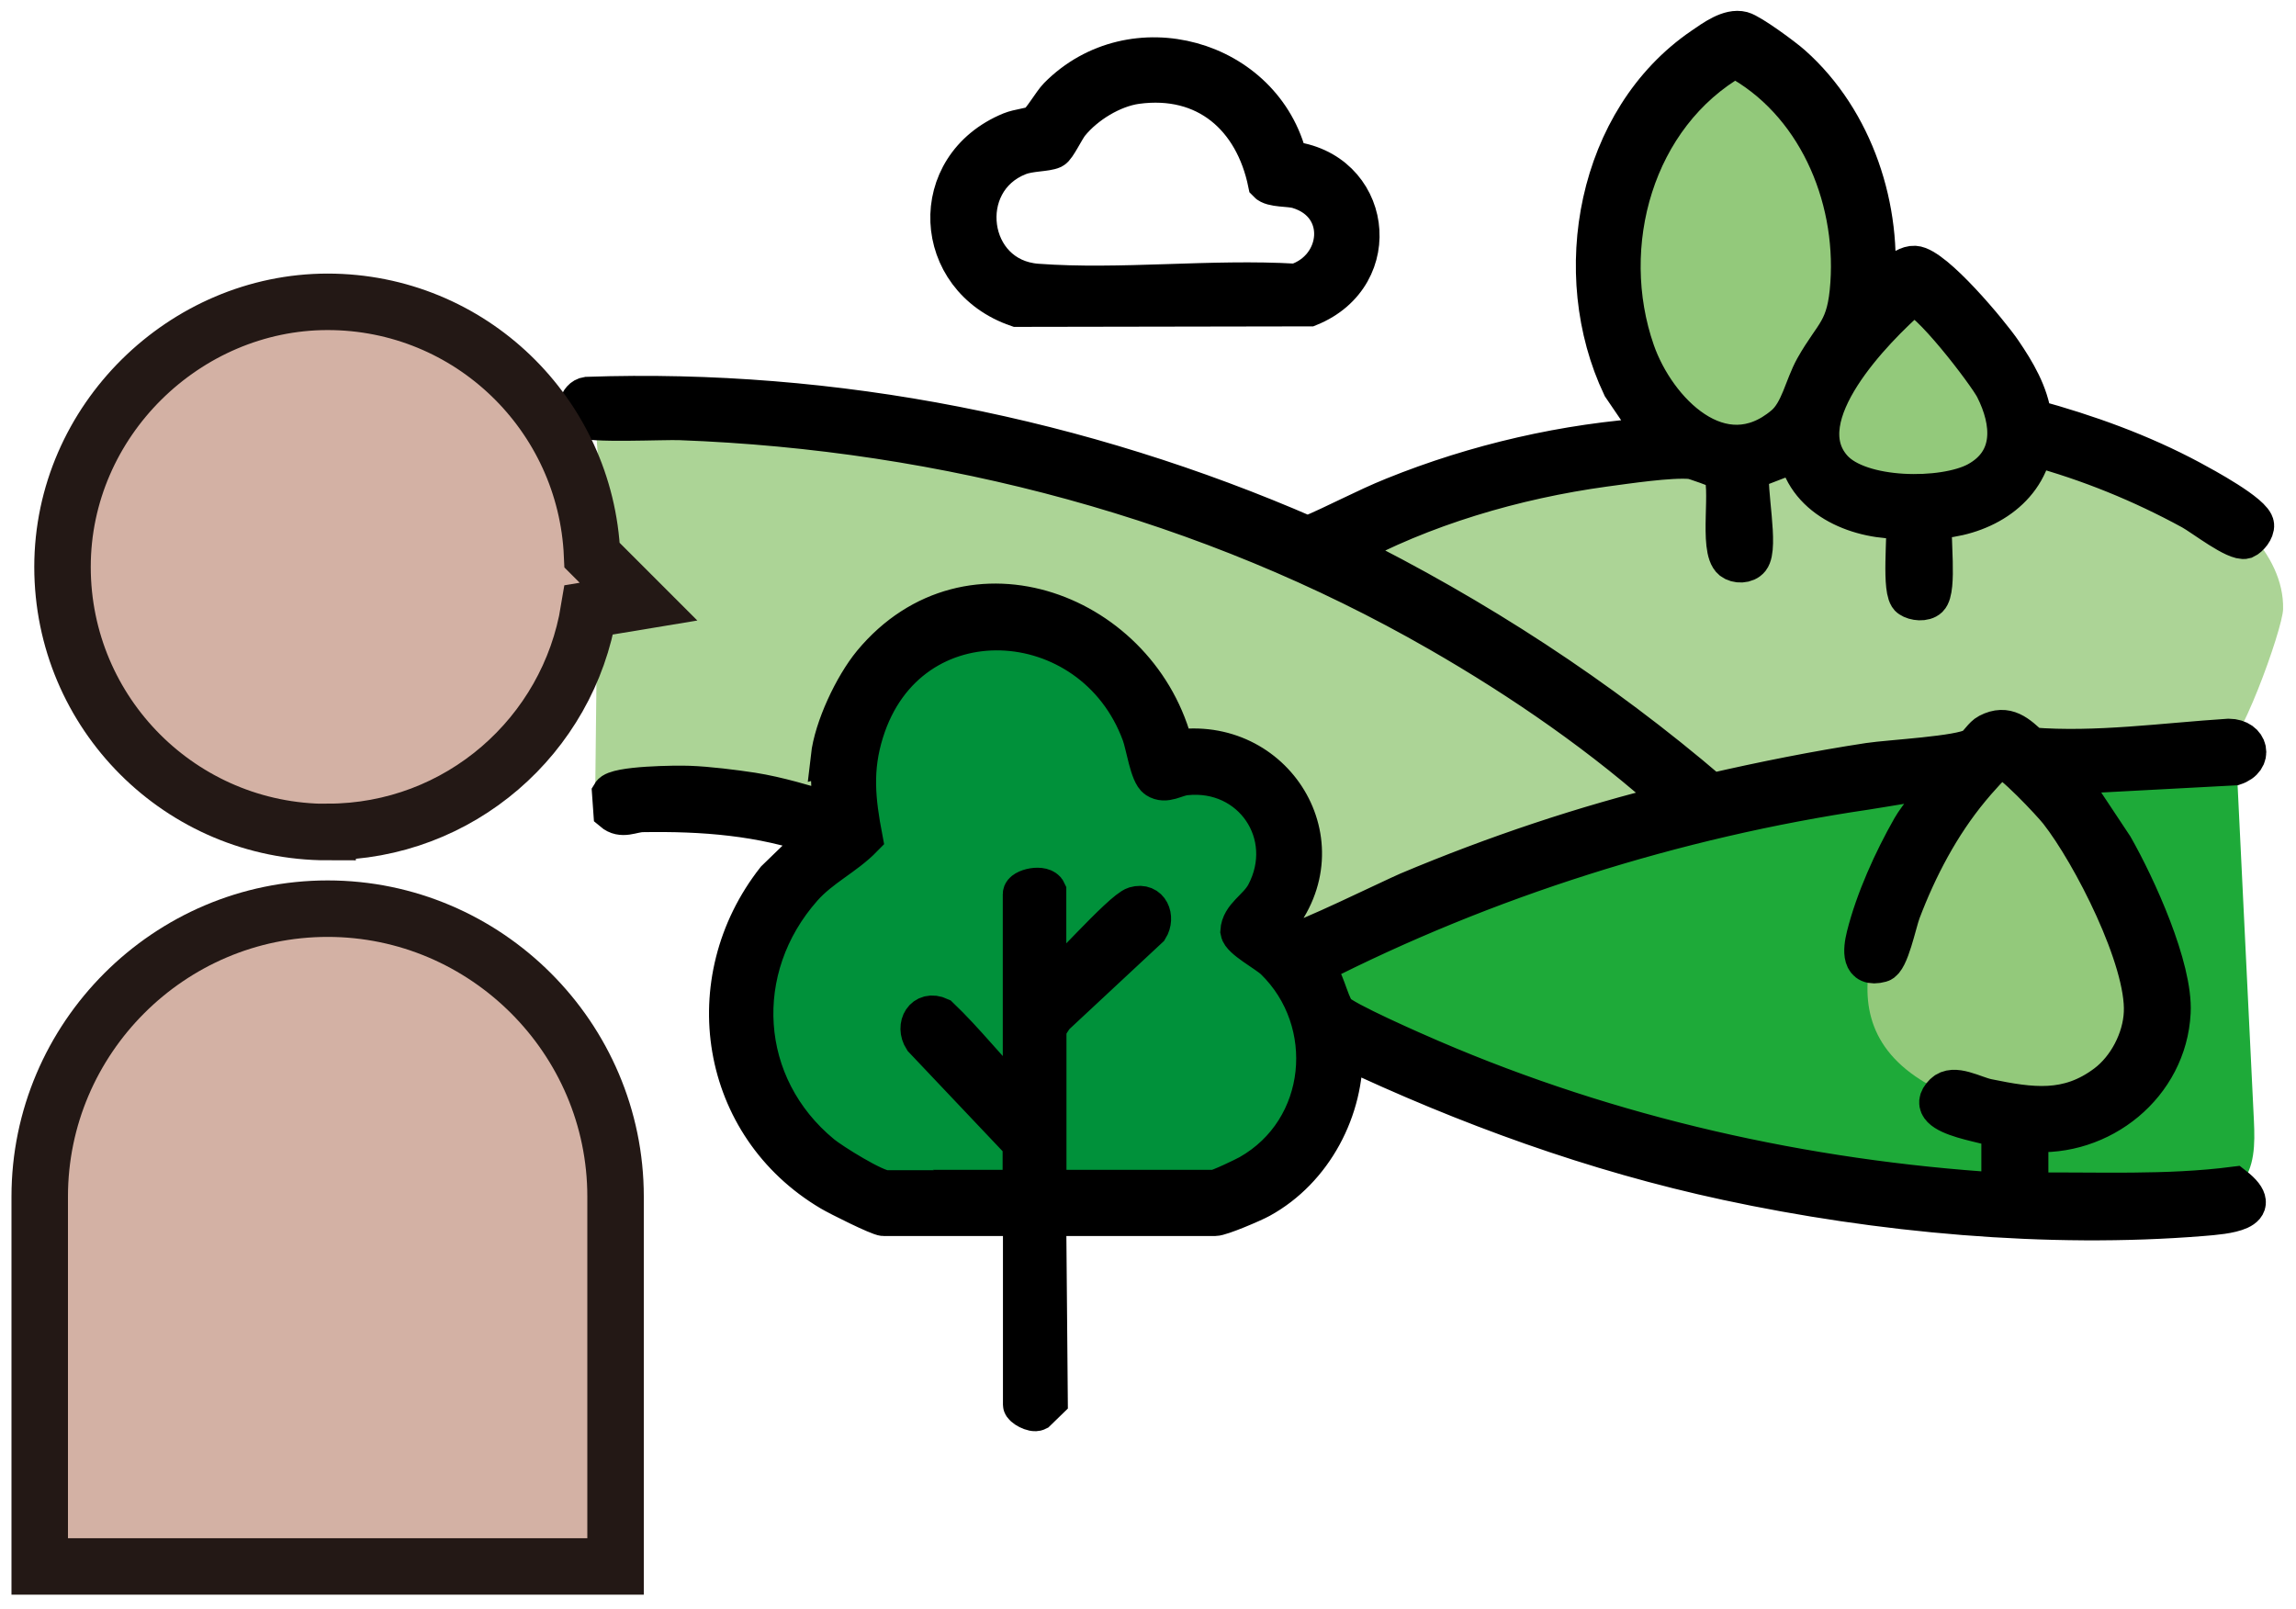
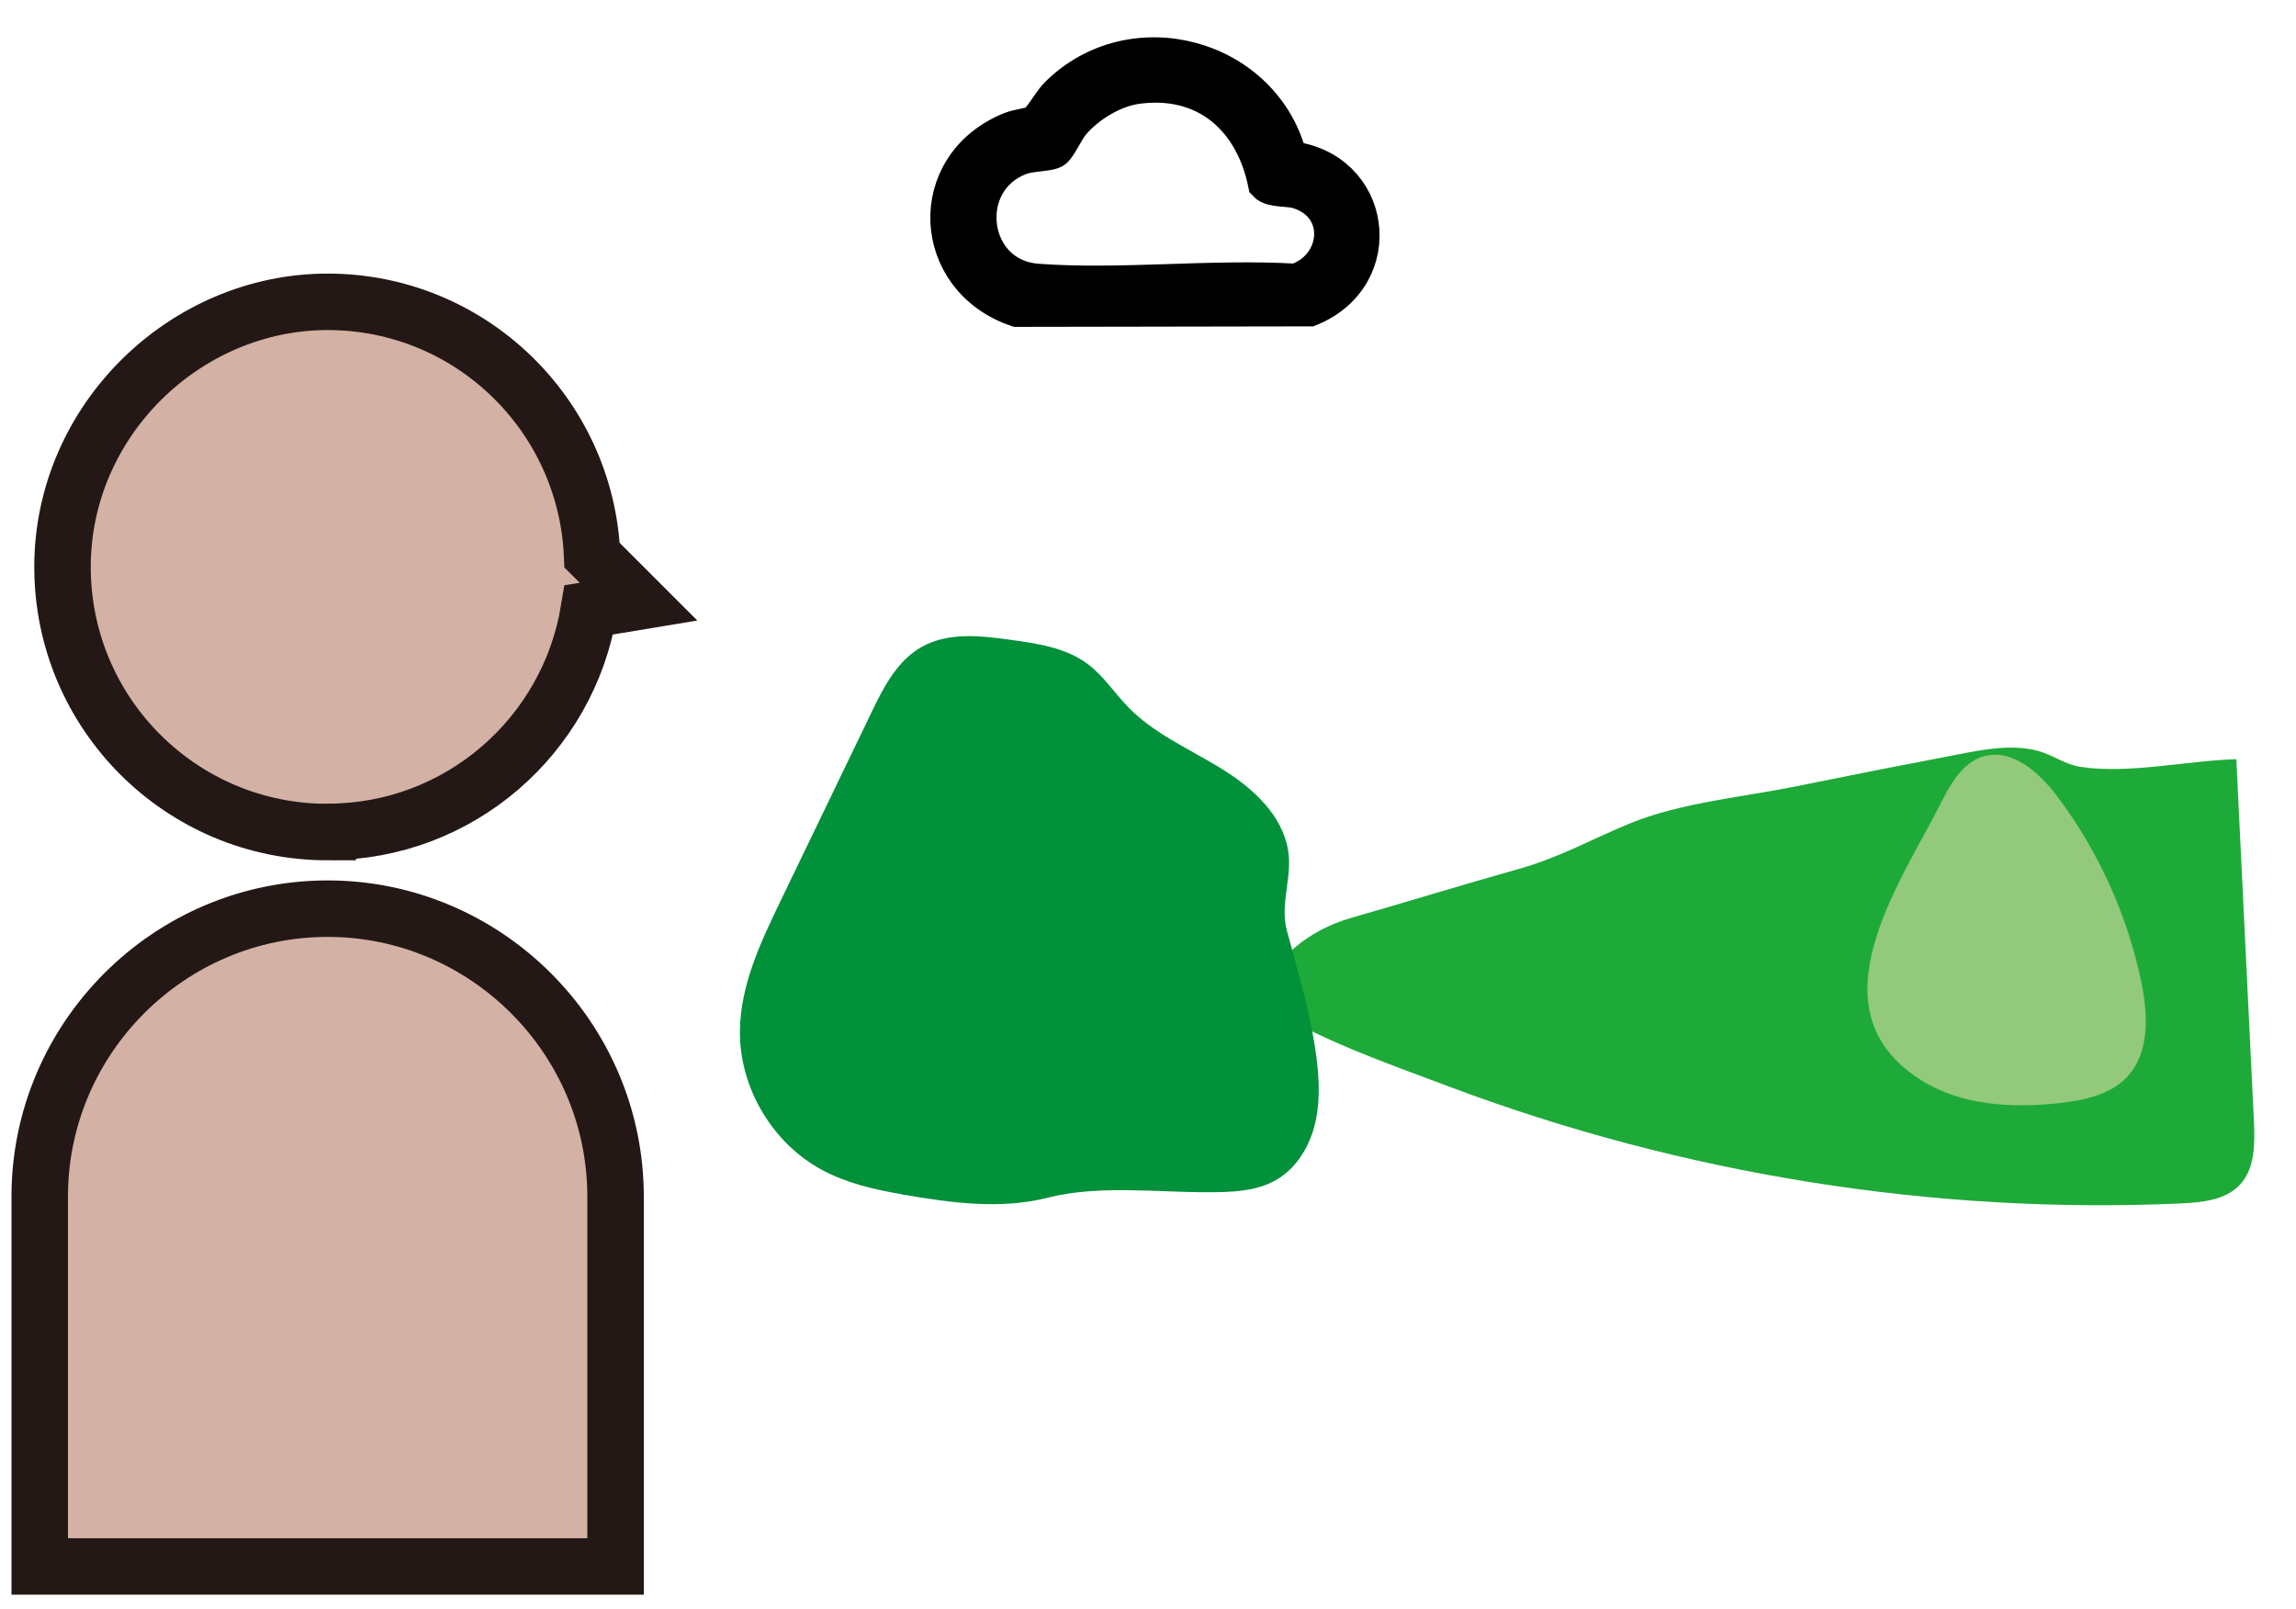
<svg xmlns="http://www.w3.org/2000/svg" width="137" height="96" viewBox="0 0 137 96" fill="none">
  <path d="M133.44 45.3C133.79 52.5 134.14 59.7 134.49 66.9C134.55 68.23 134.56 69.72 133.66 70.69C132.8 71.61 131.4 71.75 130.14 71.81C115.34 72.47 100.42 70.07 86.55 64.87C82.74 63.44 78.47 61.97 75.06 59.74C75.91 57.21 78.12 55.49 80.59 54.78C83.94 53.82 87.27 52.79 90.62 51.85C93.08 51.16 95.01 50.05 97.31 49.11C100.32 47.89 103.94 47.57 107.12 46.93C110.31 46.28 113.51 45.65 116.71 45.04C118.27 44.74 120.02 44.38 121.58 44.8C122.49 45.04 123.21 45.62 124.15 45.76C127.01 46.2 130.53 45.38 133.45 45.3H133.44Z" fill="#1EAA39" />
  <path d="M115.82 47.9C116.4 46.76 117.1 45.51 118.33 45.14C120.03 44.63 121.67 46.08 122.74 47.5C125.2 50.77 126.94 54.59 127.77 58.6C128.17 60.53 128.28 62.78 126.95 64.23C125.95 65.32 124.38 65.65 122.91 65.82C120.06 66.14 117 65.97 114.58 64.42C108.01 60.22 113.37 52.73 115.82 47.91V47.9Z" fill="#93C97B" />
-   <path d="M62.99 26.67C66.01 27.87 69.04 29.07 72.06 30.27C74.54 31.25 76.61 32.66 79.4 32.18C81.22 31.87 82.91 31.07 84.61 30.35C91.86 27.27 99.69 25.59 107.56 25.35C115.03 25.12 123.29 25.9 130.2 28.91C132.98 30.12 136.31 33.01 136.23 36.35C136.2 37.56 133.51 45.02 132.5 44.97C122.8 44.48 113.02 45.54 103.65 48.12C98.93 49.42 94.31 51.1 89.5 52.07C88.44 52.28 87.25 52.32 86.25 52.69C85.26 53.06 84.31 53.74 83.35 54.2C81.29 55.18 79.11 56 76.8 56.09C72.83 56.25 69.13 54.32 65.48 52.75C60.57 50.64 55.4 49.14 50.13 48.27C48.89 48.07 35.54 46.46 35.51 47.84C35.56 43.41 35.61 38.98 35.65 34.55C35.67 32.39 35.7 30.23 35.72 28.07C35.74 26.61 34.96 23.67 37.01 23.76C41.01 23.93 44.68 25.43 48.7 25.7C53.46 26.02 58.21 26.34 62.97 26.65L62.99 26.67Z" fill="#ACD496" />
-   <path d="M118.97 21C120.1 22.59 120.64 24.74 119.84 26.51C119.02 28.32 116.98 29.33 115 29.48C113.46 29.6 111.94 29.28 110.46 28.9C108.77 28.46 108.88 28.46 108.12 27.09C107.88 26.65 107.46 26.28 106.96 26.21C105.79 26.06 105.04 27.19 103.82 27C102.72 26.83 101.46 26.13 100.57 25.49C98.77 24.21 97.62 22.15 97.07 20.01C96.53 17.86 96.54 15.62 96.7 13.41C96.89 10.82 97.32 8.11 98.88 6.03C100.44 3.95 103.42 2.73 105.74 3.91C107.54 4.83 107.8 6.51 108.8 8.03C109.87 9.66 111.31 10.49 111.35 12.68C111.37 13.63 111.13 14.56 111.05 15.51C110.98 16.43 111.08 17.45 111.7 18.17C112.1 18.02 112.46 17.76 112.86 17.57C113.59 17.22 114.09 17.15 114.84 17.43C116.37 18 118.03 19.7 118.96 21.01L118.97 21Z" fill="#93C97B" />
  <path d="M53.8 71.26C52.16 70.98 50.511 70.6 49.05 69.81C46.071 68.21 44.111 64.88 44.151 61.5C44.181 58.78 45.38 56.24 46.56 53.79C48.361 50.05 50.17 46.31 51.971 42.57C52.7 41.04 53.52 39.43 55.001 38.6C56.581 37.71 58.52 37.93 60.31 38.18C61.92 38.4 63.611 38.65 64.91 39.63C65.861 40.34 66.51 41.37 67.341 42.22C68.831 43.74 70.831 44.63 72.66 45.73C74.49 46.83 76.27 48.32 76.79 50.39C77.24 52.19 76.32 53.79 76.79 55.54C77.4 57.85 78.1 60.09 78.46 62.46C78.68 63.9 78.811 65.38 78.52 66.81C78.231 68.24 77.46 69.62 76.21 70.37C74.96 71.12 73.43 71.14 71.971 71.14C68.93 71.14 65.51 70.71 62.55 71.46C59.681 72.19 56.711 71.77 53.81 71.27L53.8 71.26Z" fill="#00913A" />
-   <path d="M49.49 45.18C49.69 43.42 50.88 40.9 52 39.54C57.82 32.53 68.14 36.56 70.11 44.67C76.07 43.75 80.16 50.3 76.2 55.08L77.18 56.16C77.54 56.25 83.09 53.54 84 53.15C89.13 50.99 94.53 49.17 99.94 47.86C95.72 44.02 90.8 40.63 85.84 37.78C72.1 29.88 56.42 25.74 40.58 25.15C39.61 25.11 35.07 25.34 34.68 24.99C34.26 24.61 34.43 23.69 35.03 23.6C49.82 23.09 64.53 26.04 78.03 31.92C79.75 31.2 81.4 30.29 83.14 29.59C88.06 27.6 93.43 26.36 98.73 26.03L96.73 23.09C93.52 16.34 95.21 7.09 101.55 2.76C102.21 2.31 103.17 1.59 103.97 1.8C104.5 1.94 106.48 3.4 106.97 3.84C110.69 7.15 112.43 12.47 111.91 17.36C112.59 16.94 113.43 15.74 114.25 15.78C115.44 15.85 118.76 19.84 119.51 20.94C120.34 22.16 121.11 23.45 121.31 24.95C124.57 25.84 127.77 26.99 130.75 28.59C131.49 28.99 134.52 30.62 134.58 31.33C134.61 31.66 134.26 32.1 133.97 32.23C133.38 32.4 131.43 30.87 130.74 30.49C127.77 28.87 124.63 27.59 121.36 26.7C120.79 29.49 118.06 30.94 115.38 31.04C115.23 31.97 115.68 35.16 115.12 35.72C114.84 35.99 114.24 35.93 113.93 35.72C113.35 35.35 113.77 31.85 113.64 31.03C110.98 31.13 107.81 29.91 107.22 27.04L104.47 28.1C104.26 29.18 105.04 32.65 104.47 33.38C104.21 33.71 103.63 33.72 103.31 33.47C102.44 32.77 103.28 28.93 102.69 28.12C102.63 28.04 101.06 27.48 100.91 27.47C99.64 27.36 97.09 27.75 95.73 27.93C90.42 28.66 84.89 30.27 80.2 32.85C88.07 36.75 95.45 41.54 102.12 47.26C105.22 46.55 108.36 45.92 111.51 45.44C112.78 45.25 116.97 45.04 117.73 44.55C118.04 44.35 118.27 43.88 118.62 43.7C119.75 43.11 120.43 43.79 121.22 44.52C125.07 44.83 129.11 44.25 132.99 44C134.26 44.01 134.56 45.35 133.33 45.75L123.37 46.28L126.17 50.5C127.52 52.87 129.74 57.73 129.6 60.41C129.38 64.77 125.39 67.98 121.11 67.61V71.08C125.18 71.04 129.27 71.25 133.32 70.73C135.39 72.34 132.77 72.53 131.42 72.64C122.22 73.39 112.07 72.45 103.05 70.51C95.13 68.81 87.51 66.04 80.2 62.59C80.32 66.19 78.4 69.83 75.23 71.57C74.8 71.81 72.86 72.64 72.49 72.64H62.78L62.51 73.24L62.6 83.58L61.9 84.26C61.64 84.39 60.96 84.01 60.96 83.82V72.64H52.73C52.43 72.64 49.97 71.41 49.54 71.15C42.86 67.2 41.48 58.51 46.24 52.45L48.83 49.94C45.42 48.74 41.93 48.48 38.34 48.54C37.71 48.55 37.12 48.97 36.52 48.46L36.44 47.33C36.75 46.81 40.38 46.78 41.13 46.81C42.24 46.85 43.78 47.04 44.89 47.21C46.47 47.46 48 47.94 49.53 48.38C49.61 47.35 49.42 46.18 49.53 45.17L49.49 45.18ZM103.52 3.52C97.57 6.92 95.42 14.63 97.63 20.96C98.87 24.5 102.74 28.45 106.43 25.33C107.35 24.55 107.58 23.07 108.22 21.92C109.41 19.81 110.14 19.73 110.33 16.92C110.69 11.64 108.28 6.05 103.52 3.52ZM114.08 17.72C111.87 19.66 106.7 24.88 109.39 27.92C110.99 29.73 115.97 29.75 117.94 28.69C120.17 27.48 119.99 25.2 118.97 23.19C118.53 22.32 114.91 17.58 114.08 17.72ZM62.49 70.92H72.46C72.68 70.92 74.19 70.2 74.51 70.02C79.17 67.38 79.75 60.97 76.01 57.33C75.54 56.88 74.01 56.09 73.93 55.58C73.98 54.63 74.99 54.2 75.47 53.31C77.32 49.8 74.67 45.93 70.75 46.34C70.14 46.4 69.56 46.88 68.99 46.51C68.53 46.21 68.3 44.49 68.05 43.81C65.19 36.02 54.22 35.34 51.62 43.68C50.92 45.92 51.12 47.75 51.55 50.01C50.44 51.15 49.02 51.78 47.94 53C43.7 57.79 44.11 64.77 49.07 68.85C49.67 69.34 52.24 70.94 52.88 70.94H60.94V68.25L55.04 62.02C54.52 61.21 55.09 60.17 56.09 60.63C57.63 62.1 58.95 63.79 60.43 65.3C60.6 65.47 60.66 65.63 60.95 65.56V53.34C60.95 52.95 62.28 52.65 62.51 53.17V57.68C62.51 57.98 62.49 58.44 62.77 58.63C63.11 58.62 66.88 54.27 67.71 54.02C68.63 53.75 69.02 54.74 68.59 55.43L63.03 60.61C62.87 60.77 62.52 61.32 62.52 61.48V70.93L62.49 70.92ZM119.34 71.09V67.71C119.34 67.71 119.46 67.62 119.47 67.54C119.5 67.09 114.31 66.81 115.95 65.19C116.58 64.57 117.81 65.33 118.61 65.49C121.21 66.02 123.37 66.35 125.64 64.64C126.89 63.7 127.77 62.01 127.84 60.43C127.99 57.28 124.77 50.98 122.8 48.47C122.36 47.91 119.94 45.33 119.39 45.29C119.16 45.27 117.86 46.78 117.61 47.09C115.82 49.25 114.48 51.8 113.49 54.41C113.23 55.1 112.79 57.36 112.25 57.5C110.96 57.85 111.08 56.69 111.29 55.84C111.83 53.68 112.91 51.3 114.01 49.37C114.39 48.69 115.5 47.45 115.71 46.91C115.81 46.64 115.66 46.64 115.45 46.65C114.28 46.67 112.55 47.03 111.32 47.21C100 48.88 88.62 52.47 78.46 57.66C79.1 58.33 79.31 59.71 79.75 60.34C80.08 60.82 84.54 62.77 85.43 63.15C96.15 67.76 107.68 70.35 119.35 71.09H119.34Z" fill="black" stroke="black" stroke-width="2.23" stroke-miterlimit="10" />
  <path d="M76.91 9.53C81.921 10.04 82.82 16.46 78.141 18.36L60.681 18.39C55.52 16.62 55.17 9.91 60.291 7.8C60.791 7.6 61.471 7.56 61.791 7.39C62.081 7.24 62.761 6.07 63.09 5.74C67.54 1.23 75.441 3.41 76.91 9.53ZM67.82 5.09C66.38 5.29 64.79 6.27 63.88 7.39C63.59 7.74 63.09 8.83 62.84 8.95C62.431 9.14 61.48 9.09 60.81 9.35C57.031 10.83 57.761 16.54 61.88 16.85C66.861 17.22 72.29 16.55 77.32 16.85C80.05 15.98 80.43 12.24 77.441 11.34C76.921 11.18 75.9 11.28 75.581 10.94C74.781 7.03 71.951 4.53 67.82 5.09Z" fill="black" stroke="black" stroke-width="2.23" stroke-miterlimit="10" />
  <path d="M19.55 49.64C27.41 49.64 33.91 43.9 35.14 36.39L38.1 35.9L35.33 33.13C34.96 24.72 28.05 18.01 19.55 18.01C11.05 18.01 3.73 25.09 3.73 33.83C3.73 42.57 10.81 49.65 19.55 49.65V49.64Z" fill="#D3B1A4" stroke="#231815" stroke-width="3.37" stroke-miterlimit="10" />
  <path d="M19.55 54.22C10.1 54.22 2.37 61.95 2.37 71.4V93.47H36.73V71.4C36.73 61.95 29 54.22 19.55 54.22Z" fill="#D3B1A4" stroke="#231815" stroke-width="3.37" stroke-miterlimit="10" />
</svg>